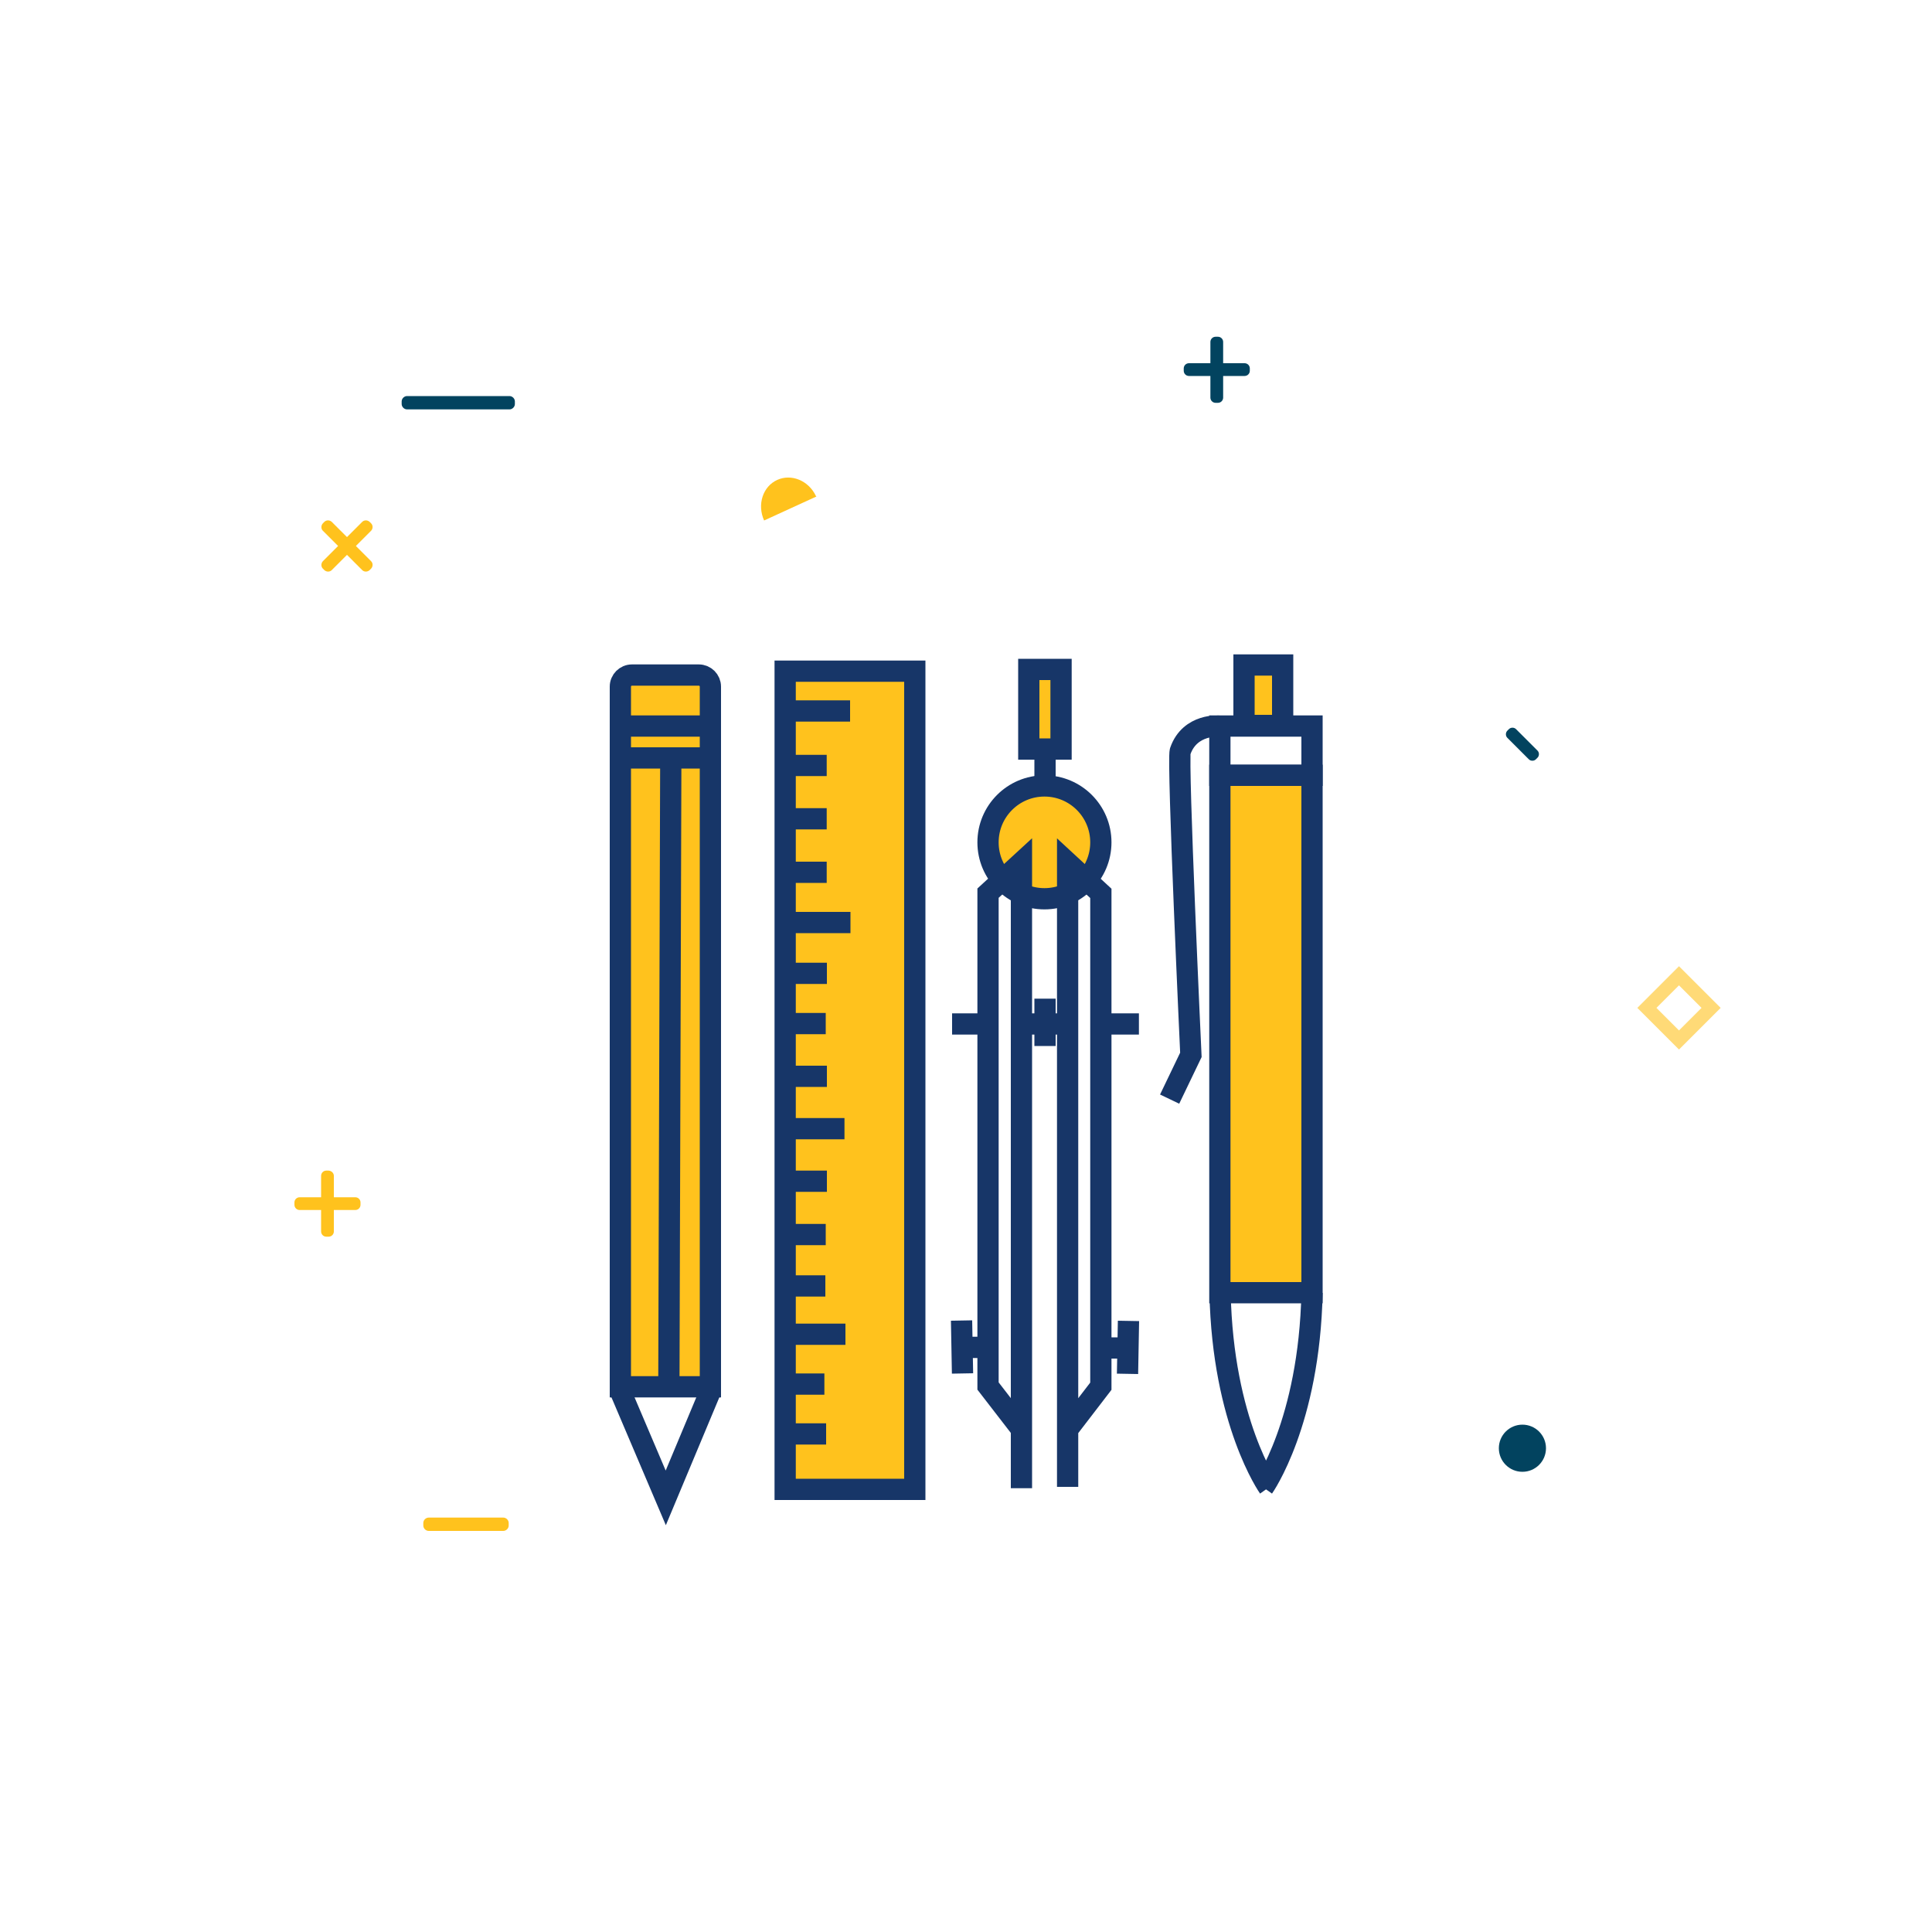
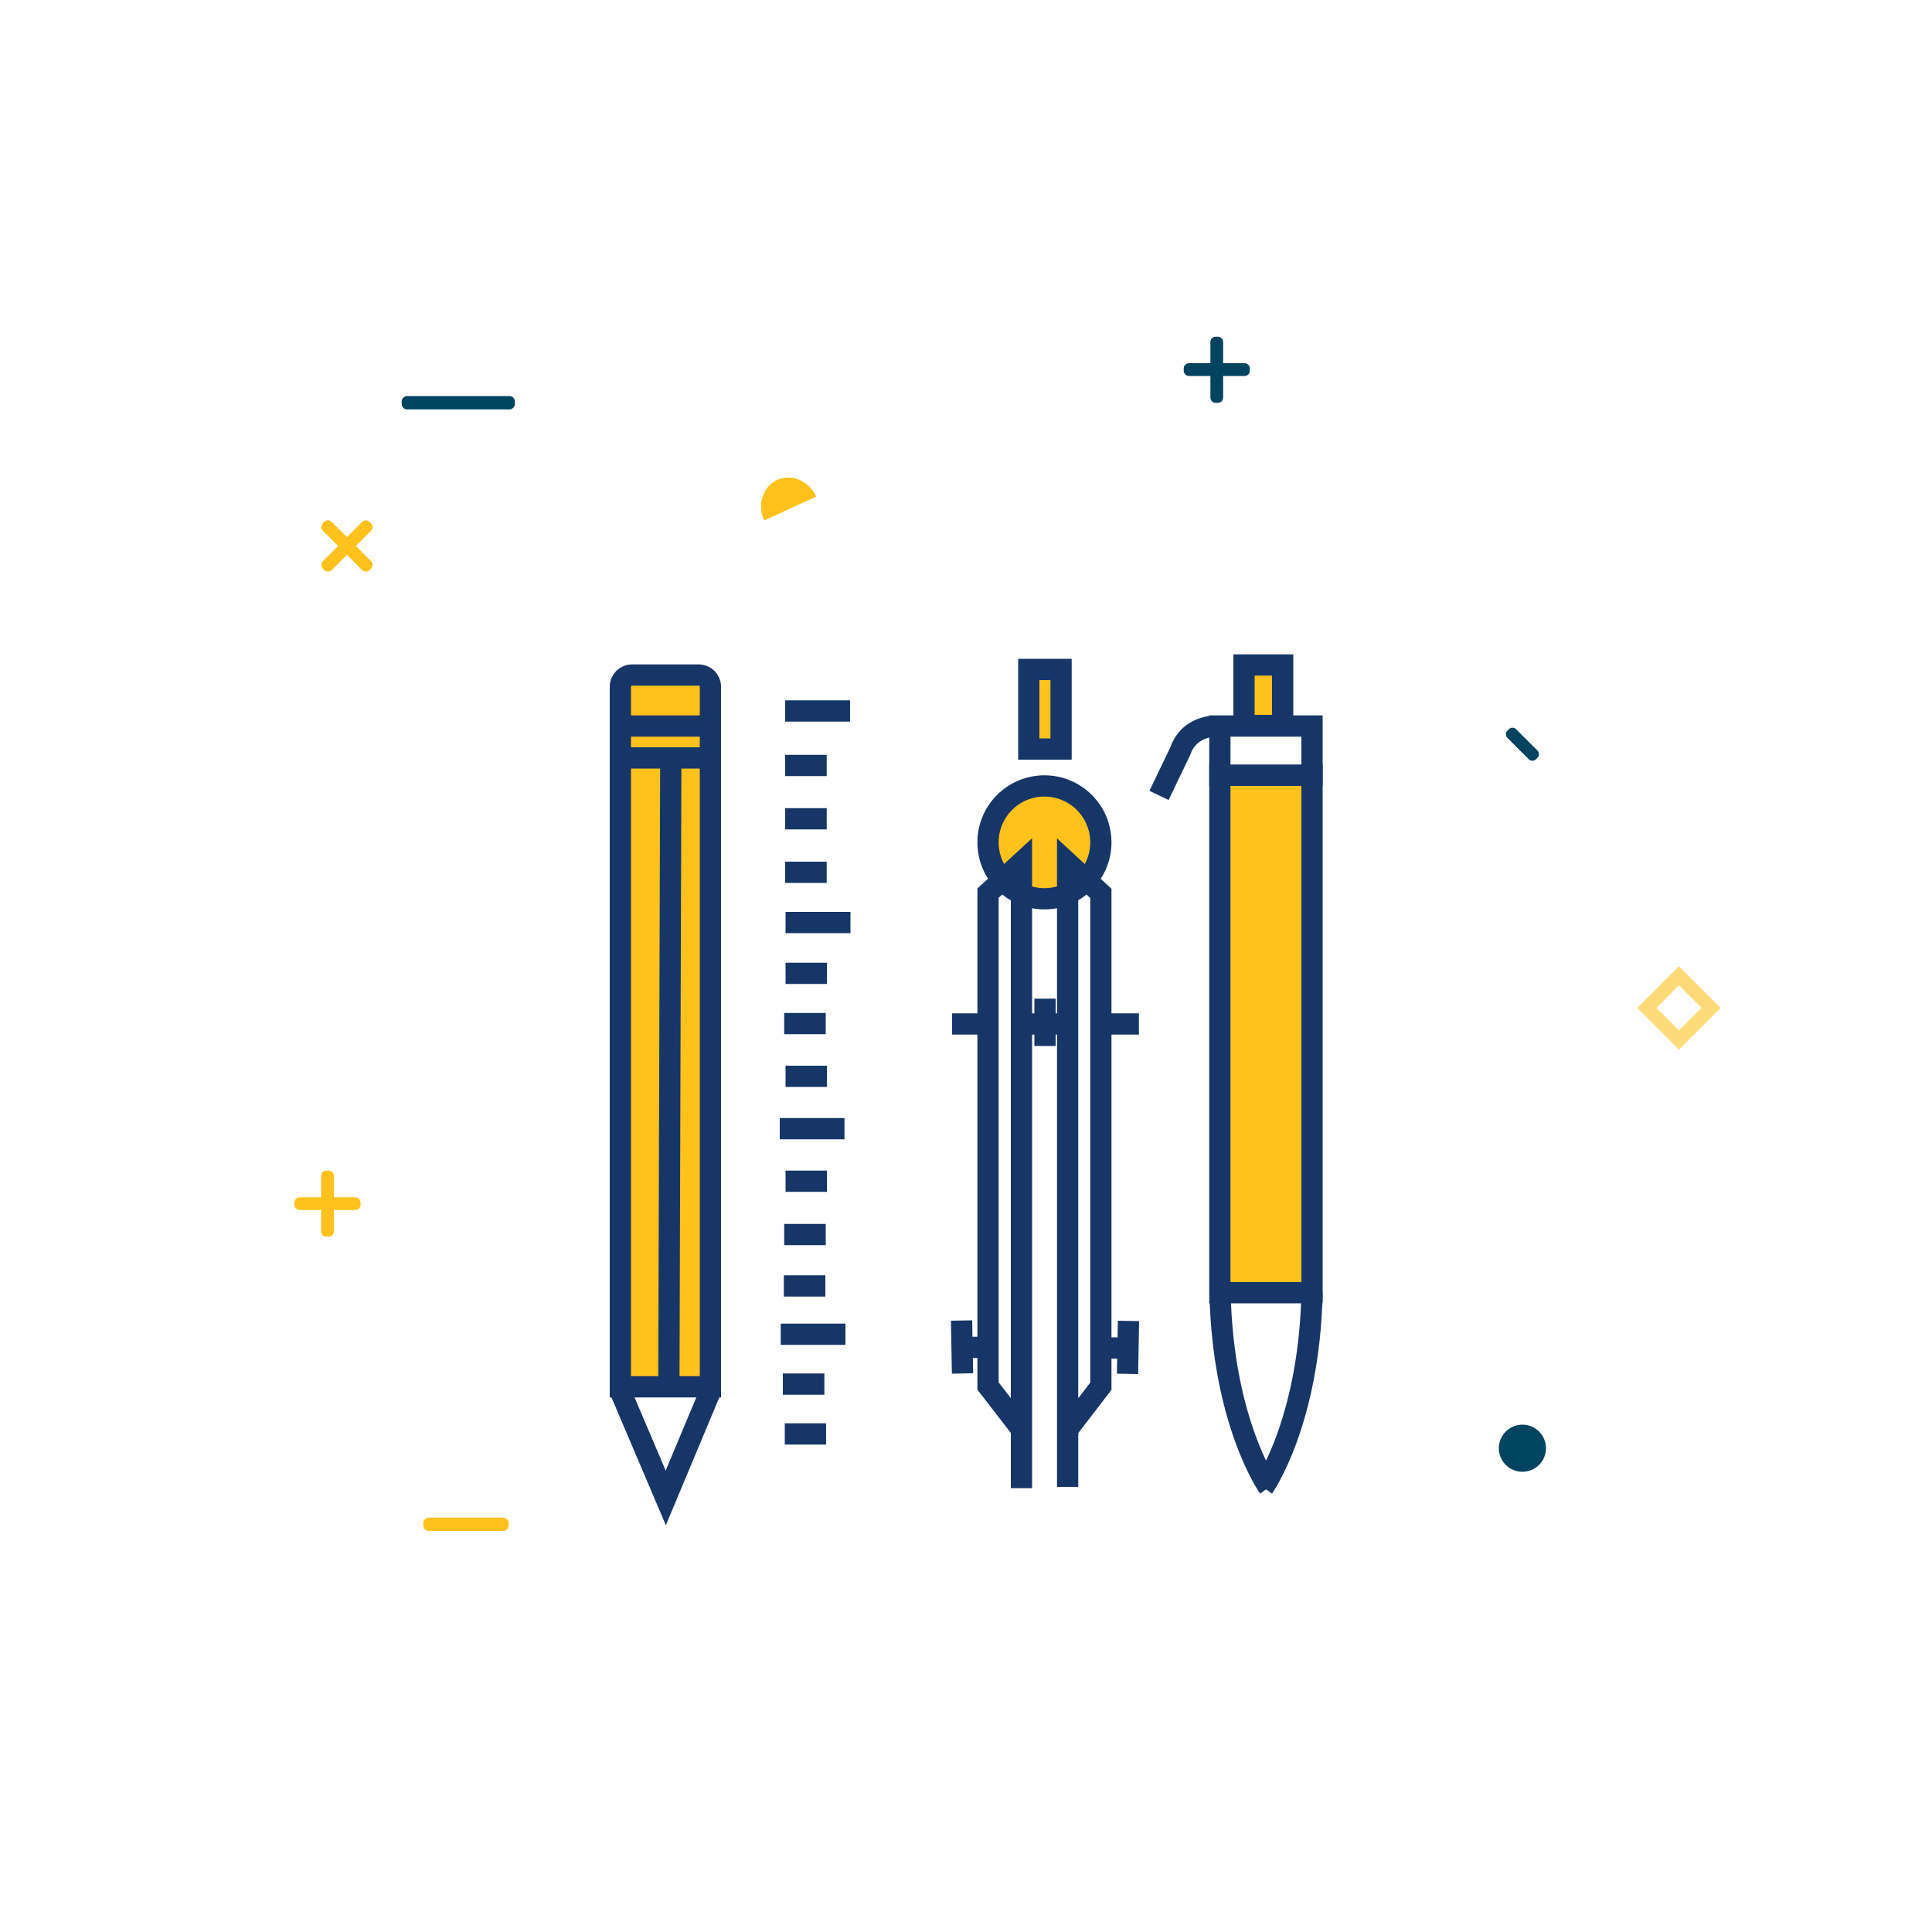
<svg xmlns="http://www.w3.org/2000/svg" id="Layer_1" viewBox="0 0 1000 1000">
  <style>.st0{fill:#02435f}.st1,.st15,.st16{fill:#ffc21d}.st15,.st16{stroke:#173668;stroke-width:11;stroke-miterlimit:10}.st16{fill:none}</style>
  <switch>
    <g>
      <path class="st15" d="M367.7 717.8h-46.6V355.4c0-3.3 2.7-6 6-6h34.6c3.3 0 6 2.7 6 6V717.8z" />
      <path class="st16" d="M347.2 392.3l-1 325.5M321.1 375.8h46.6M321.1 392.3h46.6M320.9 719.6l23.7 55.7 23.3-55.7" />
-       <path class="st15" d="M473.5 770.9h-67.1V347.4h67.1z" />
      <path class="st16" d="M440 368h-33.6M427.9 396.2h-21.5M427.9 423.8h-21.5M427.9 451.5h-21.5M428 503.8h-21.4M427.4 529.8h-21.5M428 557.1h-21.4M427.6 742.2h-21.4M426.7 716.4h-21.5M427.2 665.6h-21.5M427.4 639h-21.5M428 611.4h-21.4M437.6 690.6h-33.5M437.1 584.2h-33.5M440.2 477.5h-33.6" />
      <path class="st15" d="M532.5 346.5h16.7v41.2h-16.7z" />
-       <path class="st16" d="M540.9 387.8v18.6" />
      <circle class="st15" cx="540.6" cy="436" r="29.2" />
      <path class="st16" d="M511.4 462.3l17.3-15.9v293.4l-17.3-22.4zM569.8 462.4l-17.2-15.9v293.4l17.2-22.4zM492.8 530h18.6M569.8 530h19.7M528.7 530h23.9M540.9 516.9v24.5M528.7 739.8v30.5M552.6 739v30.6M511.4 697.4h-18.6M497.7 683.5l.5 27.4M570.4 697.7H589M584.1 683.7l-.5 27.4" />
      <path class="st15" d="M643.9 344.2h20v31.3h-20z" />
-       <path class="st16" d="M631.4 375.8s-15.5-1.5-20.5 13c-1.6 4.7 5.5 157.2 5.5 157.2l-11 22.9M631.4 375.8h47.7v25.5h-47.7z" />
+       <path class="st16" d="M631.4 375.8s-15.5-1.5-20.5 13l-11 22.9M631.4 375.8h47.7v25.5h-47.7z" />
      <path class="st15" d="M631.4 401.3h47.7v267.8h-47.7z" />
      <path class="st16" d="M653.9 769.9s23.8-33.6 25.2-100.8M656.7 769.9s-23.8-33.6-25.2-100.8" />
      <path class="st0" d="M263.7 211.9h-53c-1.5 0-2.8-1.3-2.8-2.8v-1.3c0-1.5 1.3-2.8 2.8-2.8h53c1.5 0 2.8 1.3 2.8 2.8v1.3c0 1.5-1.3 2.8-2.8 2.8z" />
      <path class="st1" d="M187.5 295.1l-20.4-20.4c-1-1-1-2.7 0-3.8l.8-.8c1-1 2.7-1 3.8 0l20.4 20.4c1 1 1 2.7 0 3.8l-.8.8c-1.1 1-2.8 1-3.8 0z" />
      <path class="st1" d="M192.1 274.7l-20.4 20.4c-1 1-2.7 1-3.8 0l-.8-.8c-1-1-1-2.7 0-3.8l20.4-20.4c1-1 2.7-1 3.8 0l.8.8c1 1 1 2.7 0 3.8z" />
      <path class="st0" d="M644.2 194.6h-28.8c-1.5 0-2.7-1.2-2.7-2.7v-1.2c0-1.5 1.2-2.7 2.7-2.7h28.8c1.5 0 2.7 1.2 2.7 2.7v1.2c0 1.5-1.2 2.7-2.7 2.7z" />
      <path class="st0" d="M633.1 177v28.8c0 1.5-1.2 2.7-2.7 2.7h-1.2c-1.5 0-2.7-1.2-2.7-2.7V177c0-1.5 1.2-2.7 2.7-2.7h1.2c1.5 0 2.7 1.2 2.7 2.7z" />
      <path class="st1" d="M422.5 257.1c0-.1 0 0 0 0s-.1-.3-.2-.4c-3.8-8-12.7-11.6-20-8.3-7.5 3.4-10.5 12.8-6.8 21l27.5-12.6" />
      <path opacity=".6" fill="none" stroke="#ffc21d" stroke-width="7" stroke-miterlimit="10" d="M869.046 505.064l16.616 16.617-16.616 16.617-16.617-16.617z" />
      <circle class="st0" cx="788" cy="749.6" r="12.2" />
      <path class="st0" d="M791.3 393l-11.1-11.1c-1-1-1-2.7 0-3.7l.8-.8c1-1 2.7-1 3.7 0l11.1 11.1c1 1 1 2.7 0 3.7l-.8.8c-1 1-2.7 1-3.7 0z" />
      <path class="st1" d="M260.5 792.4h-38.6c-1.5 0-2.8-1.3-2.8-2.8v-1.3c0-1.5 1.3-2.8 2.8-2.8h38.6c1.5 0 2.8 1.3 2.8 2.8v1.3c0 1.5-1.3 2.8-2.8 2.8zM183.9 626.3h-28.8c-1.5 0-2.7-1.2-2.7-2.7v-1.2c0-1.5 1.2-2.7 2.7-2.7h28.8c1.5 0 2.7 1.2 2.7 2.7v1.2c0 1.5-1.2 2.7-2.7 2.7z" />
      <path class="st1" d="M172.8 608.6v28.8c0 1.5-1.2 2.7-2.7 2.7h-1.2c-1.5 0-2.7-1.2-2.7-2.7v-28.8c0-1.5 1.2-2.7 2.7-2.7h1.2c1.5.1 2.7 1.3 2.7 2.7z" />
    </g>
  </switch>
</svg>